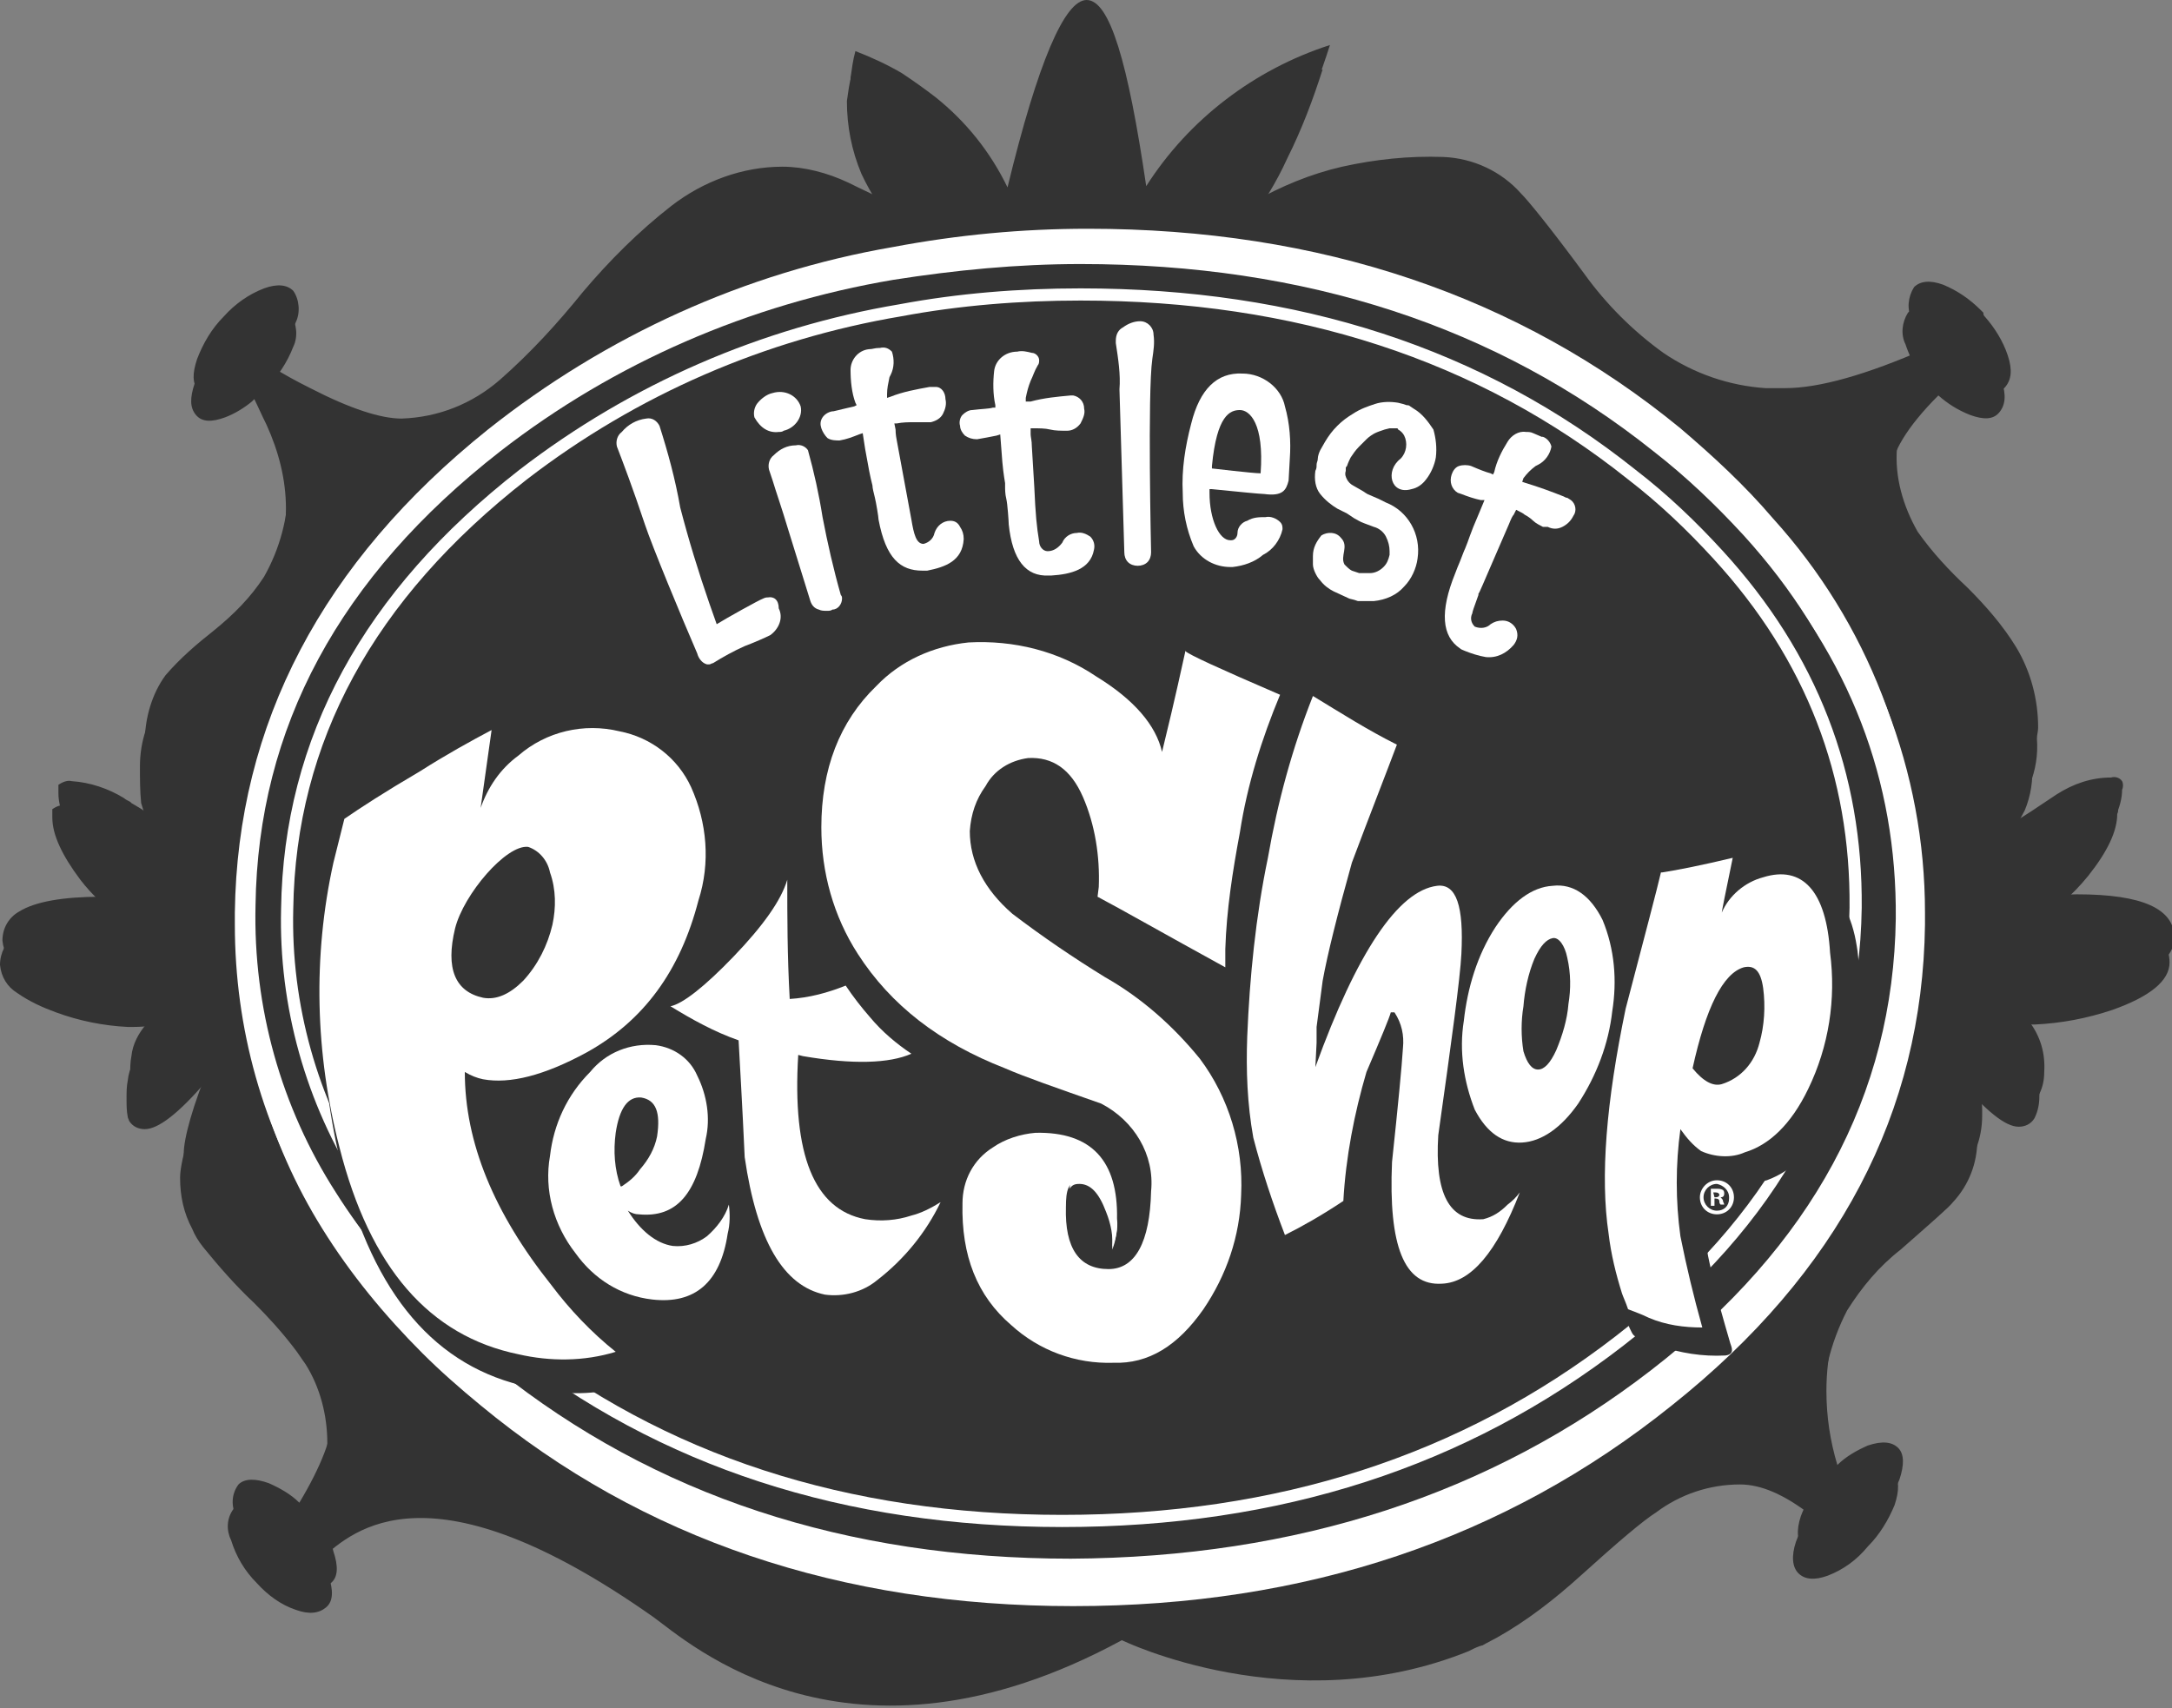
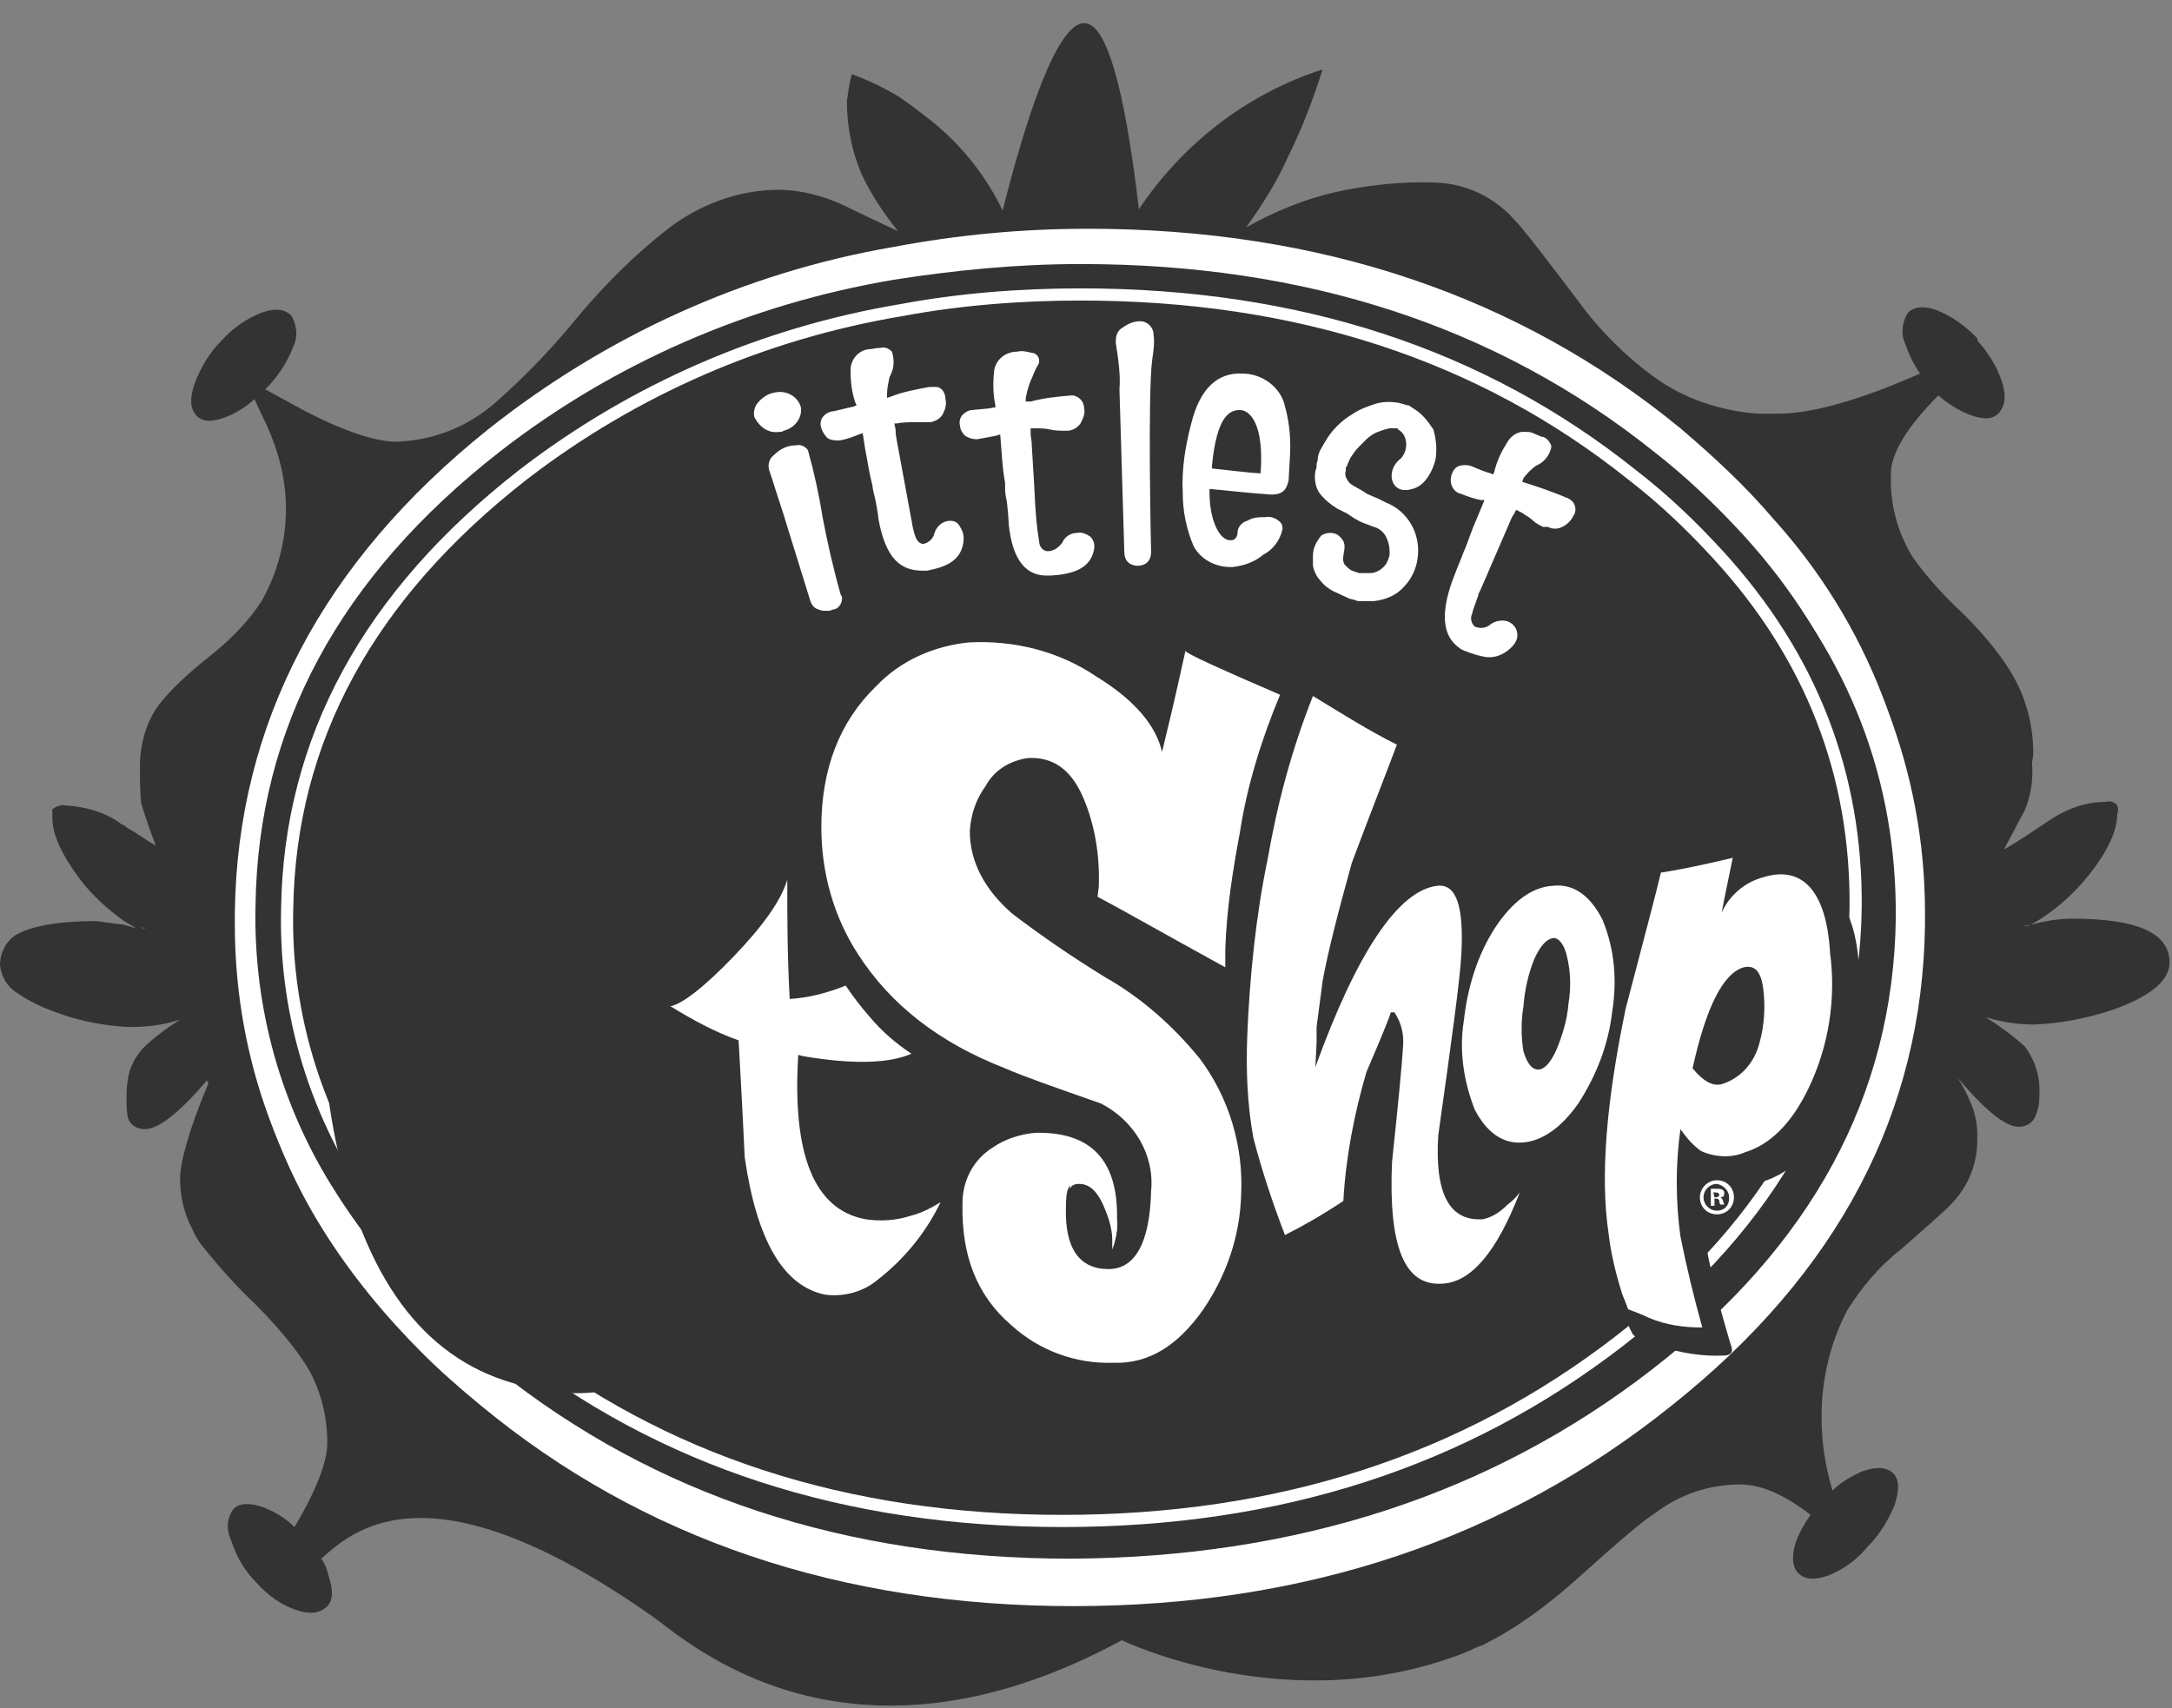
<svg xmlns="http://www.w3.org/2000/svg" version="1.1" id="LPS" x="0px" y="0px" width="178.5px" height="140.4px" viewBox="0 0 178.5 140.4" enable-background="new 0 0 178.5 140.4" xml:space="preserve">
  <rect x="0" y="0" width="178.5" height="140.4" fill="#808080" stroke="none" />
  <title>logoLPS</title>
  <path fill="#333333" d="M53.7,133.2L53.7,133.2 M17.1,88.9L17.1,88.9L17.1,88.9 M11.5,76.2c0.2,0,0.3,0.1,0.6,0.1h-0.3L11.5,76.2   M27.5,101.2c-4.5-7.1-6.8-15.4-6.6-23.8c0.2-14.7,7-27.2,20.3-37.7c9.5-7.4,20.7-12.3,32.6-14.3c5.1-0.9,10.3-1.3,15.5-1.3  c18.7,0,34.5,5.2,47.6,15.6c2.7,2.1,5.2,4.5,7.5,7c8,8.9,12,19.1,11.8,30.7c-0.2,14.6-7,27.1-20.3,37.5  c-13.4,10.4-29.4,15.6-48.1,15.6c-12.8,0.1-25.4-2.9-36.8-8.6c-6.7-3.5-12.7-8.1-17.9-13.6C31.1,106.1,29.2,103.7,27.5,101.2   M82.4,17.3c-1.4-2.9-3.4-5.4-5.9-7.4c-0.9-0.7-1.8-1.4-2.7-2c-1.2-0.7-2.4-1.3-3.8-1.8c-0.2,0.7-0.3,1.5-0.4,2.2  c0,2.1,0.4,4.1,1.2,6c0.8,1.7,1.8,3.2,3,4.7h0.1h-0.1c-1.9-0.9-3.4-1.6-4.4-2.1c-1.7-0.8-3.6-1.3-5.4-1.3c-3.3,0-6.5,1.2-9.1,3.2  c-2.7,2.1-5.1,4.5-7.3,7.1c-2.1,2.6-4.4,5-6.9,7.2c-2.3,2-5.1,3.1-8.1,3.2c-1.7,0-4.2-0.8-7.5-2.5c-1.1-0.6-2.2-1.2-3.3-1.8  c1-1,1.8-2.2,2.3-3.5c0.4-0.8,0.3-1.9-0.2-2.6c-0.5-0.5-1.3-0.6-2.4-0.2c-1.3,0.5-2.4,1.3-3.3,2.3c-1,1-1.7,2.2-2.2,3.5  c-0.4,1.2-0.4,2,0.1,2.6s1.3,0.6,2.4,0.2c0.8-0.3,1.6-0.8,2.2-1.3c0.1-0.1,0.1-0.1,0.2-0.2c0.3,0.6,0.6,1.3,1,2.1  c1,2.2,1.6,4.5,1.6,6.9c0,2.7-0.7,5.3-2,7.6c-1.1,1.7-2.5,3.1-4.1,4.4c-1.4,1.1-2.8,2.3-4,3.7c-1.3,1.5-1.9,3.5-1.9,5.5  c0,1,0,2,0.1,3c0.1,0.3,0.4,1.4,1.2,3.5c-0.7-0.4-1.5-1-2.4-1.5c0,0-0.1-0.1-0.1-0.1c-0.2-0.1-0.4-0.2-0.5-0.3  c-1.3-0.9-2.8-1.3-4.4-1.4c-0.4-0.1-0.8,0.1-1.1,0.3c0,0.2,0,0.5,0,0.7c0,1.4,0.8,3.1,2.3,5.1c1,1.3,2.2,2.4,3.6,3.4  c0.3,0.2,0.7,0.4,1,0.6l-1-0.3c-0.8-0.1-1.6-0.2-2.3-0.3c-3.1,0-5.4,0.4-6.7,1.2C0.5,77.4,0,78.3,0,79.3c0.1,1,0.6,1.8,1.4,2.3  c1,0.7,2.1,1.2,3.2,1.6c1.9,0.7,3.9,1.1,5.9,1.2h0.4c1.3,0,2.7-0.2,3.9-0.6c-1.1,0.7-2.2,1.5-3.1,2.4c-0.6,0.7-1.1,1.6-1.2,2.6  c-0.1,0.5-0.1,1-0.1,1.5c0,0.5,0,1,0.1,1.5c0,0.1,0.1,0.2,0.1,0.3c0.3,0.5,0.8,0.7,1.3,0.7c1.1,0,2.8-1.3,5.1-4  c-0.1,0.1,0.1,0,0.1,0.1v0.2c-1.6,3.8-2.3,6.5-2.3,7.7c0,1.5,0.3,2.9,1,4.2c0.2,0.5,0.5,1,0.9,1.5c1.3,1.6,2.7,3.2,4.2,4.6  c1.1,1.1,2.2,2.3,3.2,3.6c0.4,0.5,0.7,1,1,1.4c1.2,1.9,1.8,4.2,1.8,6.5c0,1.5-0.9,3.9-2.7,6.9c-0.7-0.7-1.5-1.2-2.5-1.6  c-1.1-0.4-2-0.4-2.5,0.1c-0.6,0.8-0.6,1.8-0.2,2.6c0.4,1.3,1.1,2.5,2.1,3.5c0.9,1,2,1.8,3.2,2.2c1.1,0.4,1.9,0.3,2.5-0.2  s0.6-1.4,0.2-2.6c-0.1-0.5-0.3-1-0.6-1.4c2.7-2.4,9-8.1,27.3,4.8c2.8,2,16,14.1,38.5,1.9c0,0,13.9,6.8,28.5,0.9l0.4-0.2l0,0  c0,0,0.4-0.2,0.8-0.3c-0.4,0.2,0.7-0.4,1.1-0.6c2.5-1.4,4.8-3.2,6.9-5.1c3.1-2.8,5.1-4.5,6.2-5.2c2-1.5,4.4-2.3,6.9-2.3  c1.7,0,3.6,0.8,5.8,2.5c-0.5,0.7-0.9,1.4-1.2,2.2c-0.4,1.2-0.3,2.1,0.2,2.6s1.3,0.6,2.4,0.2c1.3-0.5,2.4-1.3,3.3-2.4  c1-1,1.7-2.2,2.2-3.4c0.4-1.2,0.4-2.1-0.1-2.6s-1.3-0.6-2.5-0.2c-0.9,0.4-1.8,0.9-2.5,1.6c-0.6-2-0.9-4-0.9-6.1c0-3,0.7-6,2.1-8.7  c1.2-1.9,2.6-3.6,4.4-5c2.5-2.2,4-3.5,4.3-3.9c1.3-1.4,2-3.2,2-5.1v-0.5c0-0.9-0.2-1.8-0.6-2.7c-0.3-0.7-0.6-1.3-1-1.9  c2.3,2.7,3.9,4,5,4c0.5,0,1-0.2,1.3-0.7c0.3-0.6,0.4-1.2,0.4-1.8c0.1-1.5-0.3-2.9-1.2-4.1c-1-0.9-2.1-1.7-3.2-2.4  c1.3,0.4,2.6,0.6,4,0.6c2.2-0.1,4.3-0.5,6.4-1.2c3.1-1.1,4.7-2.4,4.7-3.9c0-2.4-2.6-3.6-8-3.6c-1.1,0-2.3,0.2-3.4,0.5l-0.3,0.1h-0.3  l0.6-0.1c1.8-1,3.4-2.4,4.7-4c1.6-2,2.4-3.7,2.4-5.1c0.1-0.2,0.1-0.5,0-0.7c-0.2-0.3-0.6-0.4-0.9-0.3c-1.6,0-3.1,0.5-4.5,1.4  c-1.5,1-2.8,1.9-3.9,2.5c0.3-0.6,0.6-1.1,0.8-1.5c0.4-0.8,0.7-1.3,0.9-1.7c0.5-1.2,0.7-2.5,0.6-3.8c0-0.3,0.1-0.6,0.1-0.9  c0-2.3-0.6-4.6-1.8-6.6c-1.1-1.8-2.5-3.4-4-4.9c-1.5-1.4-2.9-2.9-4.1-4.6c-1.3-2.1-1.9-4.5-1.8-6.9c0-1.6,1.3-3.8,3.9-6.4  c0.8,0.7,1.6,1.2,2.6,1.6c1.1,0.4,1.9,0.4,2.4-0.2s0.6-1.4,0.2-2.6c-0.4-1.2-1.1-2.3-1.9-3.2c-0.1-0.1-0.1-0.2-0.1-0.3l-0.2-0.2  c-0.9-0.9-1.9-1.6-3.1-2.1c-1.1-0.4-1.9-0.3-2.4,0.2c-0.5,0.8-0.6,1.8-0.2,2.6c0.3,0.9,0.7,1.7,1.2,2.4c-5,2.2-8.9,3.3-11.7,3.3  c-0.5,0-1,0-1.6,0c-3-0.2-6-1.2-8.4-2.9c-2.5-1.8-4.7-4-6.5-6.5c-2.8-3.7-4.5-5.9-5.2-6.6c-1.6-1.8-3.9-2.9-6.4-3  c-2.8-0.1-5.6,0.2-8.3,0.8c-2.6,0.6-5,1.6-7.3,2.9c1.3-1.8,2.5-3.7,3.4-5.7c1.2-2.4,2.1-4.8,2.9-7.3c-6.2,2-11.5,6.1-15.1,11.5l0,0  C92.4,7,90.9,1.9,89.1,1.9S85,7,82.4,17.3" />
-   <path fill="#333333" d="M54,131.3L54,131.3 M17.3,87L17.3,87L17.3,87 M11.7,74.3l0.6,0.1H12L11.7,74.3 M82.8,15.4  c-1.4-2.9-3.4-5.4-5.9-7.4C76,7.3,75,6.6,74.1,6c-1.2-0.7-2.5-1.3-3.8-1.8c-0.2,0.7-0.3,1.5-0.4,2.2c0,2.1,0.4,4.1,1.2,6  c0.8,1.7,1.8,3.2,3,4.7h0.1h-0.1c-1.9-0.9-3.4-1.6-4.4-2.1c-1.7-0.8-3.6-1.3-5.4-1.3c-3.3,0-6.5,1.2-9.1,3.2  c-2.7,2.1-5.1,4.5-7.3,7.1c-2.1,2.6-4.3,5-6.8,7.2c-2.3,2-5.1,3.1-8.1,3.2c-1.7,0-4.2-0.8-7.5-2.5c-1.2-0.6-2.3-1.2-3.4-1.9  c1-1,1.7-2.2,2.2-3.5c0.4-0.8,0.3-1.9-0.2-2.6c-0.5-0.5-1.3-0.6-2.4-0.2c-1.3,0.5-2.4,1.3-3.3,2.3c-1,1-1.7,2.2-2.2,3.5  c-0.4,1.2-0.4,2,0.1,2.6s1.3,0.6,2.4,0.2c0.8-0.3,1.6-0.7,2.2-1.3l0.2-0.2c0.3,0.6,0.6,1.3,1,2.1c1,2.2,1.6,4.5,1.6,6.9  c0,2.7-0.7,5.3-2,7.6c-1.1,1.7-2.5,3.1-4.1,4.4c-1.4,1.1-2.8,2.3-4,3.7C12.5,57,11.9,59,11.9,61c0,1,0,2,0.1,3  c0.1,0.3,0.4,1.4,1.2,3.5c-0.7-0.4-1.5-1-2.4-1.5c0,0-0.1-0.1-0.1-0.1c-0.2-0.1-0.4-0.2-0.5-0.3c-1.3-0.8-2.8-1.3-4.3-1.4  c-0.4-0.1-0.8,0.1-1.1,0.3c0,0.2,0,0.5,0,0.7c0,1.4,0.8,3.1,2.3,5.1c1,1.3,2.2,2.4,3.6,3.4c0.3,0.2,0.7,0.4,1,0.6  c-0.3-0.1-0.7-0.2-1-0.3c-0.8-0.1-1.6-0.2-2.4-0.3c-3.1,0-5.4,0.4-6.7,1.2c-0.9,0.5-1.4,1.4-1.4,2.4c0.1,1,0.6,1.8,1.4,2.3  c1,0.7,2.1,1.2,3.2,1.6c1.9,0.7,3.9,1.1,5.9,1.2h0.4c1.4,0,2.7-0.2,4-0.6c-1.1,0.7-2.2,1.5-3.1,2.4c-0.6,0.7-1.1,1.6-1.2,2.6  c-0.1,0.5-0.1,1-0.1,1.5c0,0.5,0,1,0.1,1.5c0,0.1,0.1,0.2,0.1,0.3c0.3,0.5,0.8,0.7,1.3,0.7c1.1,0,2.8-1.3,5.1-4c0,0,0,0.1,0.1,0.1  v0.2c-1.6,3.8-2.3,6.5-2.3,7.7c0,1.5,0.3,2.9,1,4.2c0.2,0.5,0.5,1,0.9,1.5c1.3,1.6,2.8,3.2,4.3,4.6c1.1,1.1,2.2,2.3,3.2,3.6  c0.4,0.5,0.7,1,1,1.4c1.2,1.9,1.8,4.2,1.8,6.5c0,1.5-0.9,3.9-2.7,6.9c-0.7-0.7-1.6-1.2-2.5-1.6c-1.1-0.4-2-0.4-2.5,0.1  c-0.6,0.8-0.6,1.8-0.2,2.6c0.4,1.3,1.1,2.5,2.1,3.5c0.9,1,2,1.8,3.2,2.2c1.1,0.4,1.9,0.3,2.5-0.2s0.6-1.4,0.2-2.6  c-0.1-0.5-0.3-1-0.6-1.4c2.7-2.4,9-8.1,27.3,4.8c2.8,2,16,14.1,38.5,1.9c0,0,13.9,6.8,28.5,0.9l0.4-0.2l0,0c0,0,0.4-0.2,0.8-0.3  c-0.4,0.2,0.7-0.4,1.1-0.6c2.5-1.4,4.8-3.2,6.9-5.2c3.1-2.8,5.1-4.5,6.2-5.2c2-1.5,4.4-2.3,6.9-2.3c1.7,0,3.6,0.8,5.8,2.5  c-0.5,0.7-0.9,1.4-1.2,2.2c-0.4,1.2-0.3,2.1,0.2,2.6c0.5,0.6,1.3,0.6,2.4,0.2c1.3-0.5,2.4-1.3,3.3-2.4c1-1,1.7-2.2,2.2-3.4  c0.4-1.2,0.4-2.1-0.1-2.6s-1.3-0.6-2.5-0.2c-0.9,0.4-1.8,0.9-2.5,1.6c-0.6-2-0.9-4-0.9-6.1c0-3,0.7-6,2.1-8.6c1.2-1.9,2.6-3.6,4.4-5  c2.5-2.2,4-3.5,4.3-3.9c1.3-1.4,2-3.2,2-5.1v-0.5c0-0.9-0.2-1.8-0.6-2.7c-0.3-0.7-0.6-1.3-1-1.9c2.3,2.7,3.9,4,5,4  c0.5,0,1-0.2,1.3-0.7c0.3-0.6,0.4-1.2,0.4-1.8c0.1-1.5-0.3-2.9-1.2-4.1c-1-0.9-2.1-1.7-3.2-2.4c1.3,0.4,2.6,0.6,4,0.6  c2.2-0.1,4.3-0.5,6.4-1.2c3.1-1.1,4.7-2.4,4.7-3.9c0-2.4-2.6-3.6-8-3.6c-1.1,0-2.3,0.2-3.4,0.5l-0.3,0.1h-0.3l0.6-0.1  c1.8-1,3.4-2.4,4.7-4c1.6-2,2.4-3.7,2.4-5.1c0.1-0.2,0.1-0.5,0-0.7c-0.2-0.3-0.6-0.4-0.9-0.3c-1.6,0-3.1,0.5-4.5,1.4  c-1.5,1-2.8,1.9-3.9,2.5c0.3-0.6,0.6-1.1,0.8-1.6c0.4-0.8,0.7-1.3,0.9-1.7c0.5-1.2,0.7-2.5,0.6-3.8c0-0.3,0.1-0.6,0.1-0.9  c0-2.3-0.6-4.6-1.8-6.6c-1.1-1.8-2.5-3.4-4-4.9c-1.5-1.4-2.9-2.9-4.1-4.6c-1.2-2.1-1.9-4.5-1.7-6.9c0-1.6,1.3-3.8,3.9-6.4  c0.7,0.7,1.6,1.2,2.6,1.6c1.1,0.4,1.9,0.4,2.4-0.2s0.6-1.4,0.2-2.6c-0.4-1.2-1.1-2.3-1.9-3.2c-0.1-0.1-0.1-0.2-0.1-0.3l-0.2-0.2  c-0.9-0.9-1.9-1.6-3.1-2.1c-1.1-0.4-1.9-0.3-2.4,0.2c-0.5,0.8-0.6,1.8-0.2,2.6c0.3,0.8,0.7,1.6,1.3,2.4c-5,2.2-8.9,3.3-11.7,3.3  c-0.5,0-1,0-1.6,0c-3-0.2-5.9-1.2-8.4-2.9c-2.5-1.8-4.7-4-6.5-6.5c-2.8-3.8-4.6-6-5.2-6.6c-1.6-1.8-3.9-2.9-6.4-3  c-2.8-0.1-5.6,0.2-8.3,0.8c-2.6,0.6-5,1.6-7.3,2.9c1.3-1.7,2.5-3.6,3.4-5.6c1.2-2.4,2.1-4.8,2.9-7.3c-6.2,2-11.6,6.1-15.1,11.6l0,0  C92.7,5.1,91.2,0,89.3,0C87.5,0,85.3,5.1,82.8,15.4" />
  <path fill="#FFFFFF" d="M73.4,20.3c-12.2,2.1-23.6,7.3-33.3,15C26.5,46.2,19.5,59.5,19.3,75c0,0.2,0,0.3,0,0.5V76  c0,8.5,2.3,16.8,6.8,24c2.3,3.7,5.1,7.1,8.2,10.2c1.5,1.5,3.1,2.9,4.8,4.3c13.3,11,29.6,16.5,48.7,16.5c19.1,0,35.5-5.5,49.2-16.5  c13.7-10.9,20.6-24,20.8-39.5c0-0.2,0-0.3,0-0.5v-0.6c0-11.6-4.3-22.7-12.1-31.3c-2.3-2.7-4.9-5.1-7.6-7.4  c-13.3-10.9-29.6-16.4-48.7-16.4C84,18.8,78.7,19.3,73.4,20.3" />
  <path fill="#FFFFFF" d="M73.8,21.3c-12.2,2.1-23.6,7.3-33.3,15C26.8,47.2,19.9,60.5,19.7,76c0,0.2,0,0.3,0,0.5V77  c0,8.5,2.3,16.8,6.8,24c2.3,3.7,5.1,7.1,8.2,10.2c1.5,1.5,3.1,2.9,4.8,4.3c13.3,11,29.6,16.5,48.7,16.5c19.1,0,35.5-5.5,49.2-16.5  c13.7-10.9,20.6-24.1,20.8-39.5c0-0.2,0-0.3,0-0.5v-0.5c0-11.6-4.3-22.7-12.1-31.3c-2.3-2.7-4.9-5.1-7.6-7.4  C125,25.3,108.8,19.9,89.7,19.8C84.3,19.8,79,20.3,73.8,21.3" />
  <path fill="#333333" d="M89.6,22.8c18.5,0,34.2,5.1,47.1,15.4c2.7,2.1,5.1,4.5,7.4,7c7.9,8.8,11.8,18.9,11.7,30.3  c-0.2,14.5-6.9,26.9-20.1,37.1s-29.1,15.4-47.7,15.5c-18.5,0-34.2-5.2-47.1-15.5c-1.6-1.3-3.1-2.6-4.6-4c-3-2.8-5.7-6-7.9-9.5  c-4.5-7-6.8-15.2-6.6-23.6c0.2-14.6,6.9-27,20.2-37.3c9.4-7.3,20.5-12.1,32.2-14.1C79.3,23.2,84.5,22.7,89.6,22.8" />
  <path fill="#333333" d="M88.8,21.7c18.5,0,34.2,5.1,47.1,15.4c2.7,2.1,5.1,4.4,7.4,6.9c8,8.8,11.9,18.9,11.7,30.4  c-0.2,14.5-6.9,26.9-20.1,37.1S105.8,127,87.2,127c-18.5,0-34.2-5.2-47.1-15.5c-1.6-1.3-3.1-2.6-4.6-4c-3-2.8-5.7-6-7.9-9.5  c-4.5-7-6.8-15.2-6.6-23.6c0.2-14.6,6.9-27,20.1-37.3c9.4-7.3,20.5-12.1,32.3-14.1C78.5,22.2,83.6,21.7,88.8,21.7" />
-   <path fill="#333333" d="M53,94.8c0.1-1,0.5-2.1,0.9-2s0.7,0.8,0.5,2.1c-0.2,0.8-0.6,1.6-1.2,2.2l-0.3,0.3  C52.8,96.6,52.8,95.7,53,94.8 M55,86.3c-2.2,0-4.3,0.9-5.8,2.6c-2,2.1-3.3,4.7-3.7,7.6c-0.5,3.1,0.3,6.4,2.2,8.9  c1.6,2.4,4.2,3.9,7,4.2l0.7,0.1c2.6,0.1,5.8-0.9,6.7-6.4c0.2-0.9,0.2-1.8,0.1-2.7c-0.1-0.5-0.4-0.8-0.9-0.8l0,0  c-0.5,0-0.9,0.3-1,0.7c-0.3,0.8-0.8,1.6-1.5,2.2c-0.5,0.4-1.2,0.6-1.9,0.6h-0.2c-0.5-0.1-1.1-0.3-1.5-0.6c2.1-0.3,4.3-2,5.2-7.2  c0.4-2,0.1-4-0.7-5.9c-0.8-1.7-2.4-2.9-4.2-3.1h-0.3L55,86.3" />
  <path fill="#333333" d="M100.2,87.9c-1.6-2.4-4.3-4.6-8.1-7c-2.9-1.9-6.8-4.5-7.5-5.2c-2.2-1.9-3.2-3.9-3.2-6.1  c0.1-1.1,0.5-2.2,1.1-3.1c0.5-0.9,1.4-1.6,2.5-1.8h0.2c1.6-0.1,2.8,0.8,3.6,2.7c0.9,2.2,1.3,4.6,1.2,7v0.8c0,0.4,0.2,0.7,0.5,0.9  l3.1,1.8l7.4,4.2c0.2,0.1,0.4,0.1,0.6,0.1c0.2,0,0.3-0.1,0.5-0.2c0.3-0.2,0.5-0.6,0.5-0.9c0-0.4,0-0.9,0-1.4  c0.2-3.2,0.6-6.4,1.2-9.5c0.6-3.8,1.7-7.6,3.2-11.1c0.3-0.5,0.1-1.1-0.4-1.3c0,0,0,0,0,0c-6.3-2.8-7.6-3.5-7.8-3.7  c-0.2-0.2-0.5-0.3-0.7-0.2c-0.1,0-0.2,0.1-0.4,0.1c-0.4,0.2-0.6,0.6-0.6,1l0,0c-0.2,0.9-0.8,3.2-1.3,5.8c-1.1-1.8-2.5-3.3-4.2-4.5  c-3.3-2.1-7.2-3.1-11.1-2.9l-0.7,0h-0.3c-2.8,0.5-5.3,1.8-7.3,3.8c-3.2,3.1-4.8,7.3-4.9,12.5c0,3.9,1.1,7.7,3.2,11  c3,4.6,7.4,8.1,12.5,9.9c1.4,0.6,3.8,1.4,7.8,2.9c2.4,1.2,3.7,3.7,3.5,6.3c-0.1,2.9-0.6,4.6-1.6,5.3l0.1-0.1  c0.4-0.9,0.6-1.9,0.6-2.9c0.1-2.7-0.5-4.8-1.9-6.2c-1.6-1.5-3.7-2.2-5.8-2h-0.5c-1.3,0.1-2.5,0.6-3.5,1.3c-1.9,1.2-3,3.3-3,5.5  c-0.1,4.6,1.4,8.2,4.3,10.8c2.5,2.2,5.7,3.4,9,3.4c0.2,0,0.5,0,0.7,0c2.9-0.2,5.4-1.8,7.5-4.8c2.1-2.9,3.3-6.4,3.3-10  C103.7,94.6,102.6,91.6,100.2,87.9z" />
  <path fill="#FFFFFF" d="M91.2,98.2c-0.6-1.5-1.3-2.3-2.2-2.3c-0.6,0-1,0.6-1.1,1.8c0.2-0.3,0.4-0.4,0.8-0.4c0.9,0,1.6,0.7,2.2,2.3  c0.4,1,0.6,2,0.5,3.1c0.3-0.7,0.4-1.5,0.4-2.2C91.7,99.6,91.5,98.9,91.2,98.2z" />
  <path fill="#FFFFFF" d="M116.2,33.6l-0.3-0.2c-0.1-0.1-0.2-0.1-0.3-0.1l-0.3-0.1l-0.4-0.1c-0.6-0.1-1.3-0.1-1.9,0.1  c-0.6,0.2-1.2,0.4-1.8,0.8c-0.5,0.3-0.9,0.6-1.3,1c-0.4,0.4-0.7,0.8-1,1.3c-0.1,0.2-0.3,0.5-0.4,0.7c-0.1,0.2-0.2,0.5-0.2,0.7  s-0.1,0.3-0.1,0.5s0,0.3-0.1,0.5c-0.1,0.7,0,1.4,0.4,1.9c0.4,0.5,0.9,0.9,1.4,1.2l0.4,0.2l0.4,0.2l0.3,0.2l0.3,0.2  c0.2,0.1,0.5,0.3,0.8,0.4l0.8,0.3c0.4,0.1,0.8,0.4,1,0.8c0.2,0.4,0.3,0.8,0.3,1.2v0.1c0,0,0,0,0,0.1c0,0,0,0,0,0.1  c-0.1,0.4-0.2,0.7-0.5,1c-0.3,0.3-0.7,0.5-1.1,0.5h-0.3l-0.3,0h-0.3l-0.3-0.1l-0.3-0.1c-0.2-0.1-0.4-0.3-0.6-0.5  c-0.4-0.7,0.4-1.5-0.3-2.2c-0.4-0.5-1.1-0.5-1.6-0.2c-0.4,0.5-0.7,1-0.7,1.7c0,0.2,0,0.5,0,0.7c0,0.2,0.1,0.5,0.2,0.7  c0.1,0.2,0.2,0.4,0.4,0.6c0.3,0.4,0.7,0.7,1.1,0.9c0.4,0.2,0.9,0.4,1.3,0.6l0.4,0.1l0.3,0.1c0.2,0,0.4,0,0.7,0h0.6  c1-0.1,1.9-0.5,2.5-1.2c0.6-0.6,1-1.5,1.1-2.3c0.3-2-0.8-3.9-2.6-4.6c-0.2-0.1-0.4-0.2-0.6-0.3l-0.7-0.3c-0.3-0.1-0.5-0.3-0.7-0.4  l-0.7-0.4c-0.2-0.1-0.4-0.3-0.5-0.5c-0.1-0.2-0.2-0.4-0.1-0.7c0,0,0-0.1,0-0.2c0-0.1,0-0.1,0.1-0.2c0.1-0.3,0.2-0.5,0.3-0.7  c0.2-0.3,0.4-0.6,0.7-0.9l0.3-0.3l0.3-0.3c0.2-0.2,0.5-0.4,0.7-0.5c0.2-0.1,0.5-0.2,0.8-0.3l0.4-0.1c0.1,0,0.2,0,0.3,0h0.1h0.1h0.1  c0,0,0.1,0,0.1,0.1c0.2,0.1,0.4,0.3,0.5,0.5c0.3,0.6,0.2,1.4-0.3,1.9c-1.3,1-0.8,3,0.9,2.5c0.5-0.1,0.9-0.4,1.2-0.8  c0.4-0.5,0.7-1.2,0.8-1.8c0.1-0.8,0-1.6-0.2-2.3C117.4,34.7,116.9,34,116.2,33.6z" />
-   <path fill="#FFFFFF" d="M63.1,49.1c-0.1,0-0.2,0-0.4,0.1c-0.3,0.1-3,1.6-3.8,2.1l-0.6-1.7c-0.9-2.6-1.7-5.2-2.4-7.9  c-0.4-2.3-1-4.5-1.7-6.7c-0.2-0.4-0.6-0.7-1.1-0.6c-0.8,0.1-1.5,0.5-2,1.1c-0.4,0.3-0.5,0.8-0.4,1.2c0.5,1.3,1.3,3.4,2.3,6.4  c0.6,1.8,3,7.6,4.3,10.6c0.1,0.4,0.4,0.8,0.8,0.9c0.1,0,0.1,0,0.2,0c0.1,0,0.2-0.1,0.3-0.1c0.8-0.5,1.7-1,2.6-1.4  c0.8-0.3,1.7-0.7,2.1-0.9c0.7-0.5,1.1-1.4,0.7-2.2C64,49.3,63.6,49,63.1,49.1z" />
  <path fill="#FFFFFF" d="M88.5,43.8c-0.5,0-1,0.3-1.2,0.8c-0.3,0.4-0.7,0.7-1.2,0.7c-0.4,0-0.7-0.4-0.7-0.8c-0.2-1.2-0.3-2.2-0.4-4.5  l-0.2-3.3c0-0.5-0.1-0.8-0.1-1v-0.5h0.2c0.5,0,1,0,1.4,0.1c0.4,0.1,0.9,0.1,1.4,0.1l0,0c0.4,0,0.8-0.2,1.1-0.6  c0.2-0.4,0.4-0.8,0.3-1.2c0-0.6-0.4-1-0.9-1.1c-0.1,0-0.2,0-0.2,0l0,0c-1.1,0.1-2.2,0.2-3.3,0.5L84.3,33v-0.3  c0.1-0.5,0.2-0.9,0.4-1.4c0.2-0.4,0.3-0.8,0.6-1.3c0.1-0.1,0.1-0.3,0.1-0.4c0-0.3-0.3-0.6-0.6-0.6c-0.4-0.1-0.8-0.2-1.2-0.1  c-1,0-1.8,0.7-1.9,1.6c-0.1,0.9-0.1,1.9,0.1,2.8v0.2h-0.2c-0.3,0.1-0.9,0.1-1.7,0.2c-0.3,0-0.6,0.2-0.8,0.4  c-0.2,0.2-0.3,0.6-0.2,0.9c0,0.3,0.2,0.6,0.4,0.8c0.3,0.2,0.6,0.3,1,0.3c0.6-0.1,1.1-0.2,1.6-0.3l0.3-0.1l0.1,1.3  c0.1,1.5,0.2,2.1,0.3,2.7v0.3c0,0.2,0,0.6,0.1,1s0.2,1.9,0.2,2.1c0.3,2.9,1.4,4.3,3.3,4.2h0.2c1.6-0.1,3.2-0.5,3.5-2.1  c0.1-0.4,0-0.8-0.3-1.1C89.3,43.9,88.9,43.7,88.5,43.8z" />
  <path fill="#FFFFFF" d="M78.1,42.8c-0.6,0-1.1,0.4-1.3,1c-0.1,0.5-0.5,0.8-0.9,0.9c-0.6,0-0.8-0.8-1-2l-1.2-6.5  c-0.1-0.5-0.1-0.8-0.1-0.9l-0.1-0.5l0.2,0c0.5-0.1,1-0.1,1.4-0.1c0.5,0,0.9,0,1.4,0c0.4-0.1,0.8-0.3,1-0.7c0.2-0.4,0.3-0.8,0.2-1.2  c0-0.5-0.3-1-0.8-1c-0.1,0-0.1,0-0.2,0h-0.3c-1.1,0.2-2.2,0.4-3.2,0.8l-0.3,0.1v-0.3c0-0.5,0.1-0.9,0.2-1.4l0.1-0.2  c0.3-0.6,0.3-1.3,0.1-1.9c-0.3-0.3-0.6-0.4-1-0.3h-0.1c-0.3,0-0.5,0.1-0.8,0.1c-0.9,0.1-1.5,0.9-1.5,1.7c0,0.9,0.1,1.9,0.4,2.7  l0.1,0.2l-0.2,0.1c-0.4,0.1-0.9,0.2-1.7,0.4c-0.3,0-0.7,0.2-0.9,0.5c-0.2,0.3-0.2,0.6-0.1,0.9c0.1,0.3,0.3,0.6,0.5,0.8  c0.3,0.2,0.7,0.2,1,0.2c0.6-0.1,1.1-0.3,1.6-0.5l0.3-0.1l0.2,1.3c0.3,1.7,0.4,2.2,0.6,3c0,0.2,0.1,0.6,0.2,1s0.3,1.6,0.3,1.8  c0.6,3.2,1.8,4.2,3.6,4.2c0.1,0,0.3,0,0.4,0c1.5-0.3,2.9-0.8,3-2.6c0-0.4-0.1-0.7-0.3-1C78.7,42.9,78.4,42.8,78.1,42.8z" />
  <path fill="#FFFFFF" d="M128.7,40.9l-0.2-0.1c-1-0.4-2.1-0.8-3.1-1.1l-0.3-0.1l0.1-0.3c0.3-0.4,0.6-0.7,1-1l0.2-0.1  c0.6-0.3,1-0.9,1.1-1.5c-0.1-0.4-0.4-0.7-0.7-0.8h-0.1c-0.2-0.1-0.5-0.2-0.7-0.3c-0.2-0.1-0.4-0.1-0.6-0.1c-0.6-0.1-1.2,0.3-1.5,0.8  c-0.5,0.8-0.9,1.6-1.1,2.5l-0.1,0.2l-0.2-0.1c-0.4-0.1-0.9-0.3-1.6-0.6c-0.3-0.1-0.7-0.1-1,0c-0.3,0.1-0.5,0.4-0.6,0.7  c-0.2,0.6,0,1.2,0.5,1.5l0.3,0.1c0.5,0.2,1.1,0.4,1.6,0.5h0.3l-0.5,1.2c-0.7,1.6-0.8,2.1-1.1,2.8c-0.1,0.2-0.2,0.5-0.4,1  s-0.3,0.7-0.4,1c-1.3,3.2-1.1,5.2,0.4,6.2c0.1,0.1,0.2,0.1,0.4,0.2c0.5,0.2,1.1,0.4,1.7,0.5c0.9,0.1,1.7-0.3,2.3-1  c0.3-0.4,0.4-0.8,0.2-1.3c-0.2-0.4-0.6-0.7-1.1-0.7c-0.4,0-0.7,0.1-1,0.3c-0.3,0.3-0.8,0.4-1.3,0.2c-0.3-0.3-0.4-0.7-0.2-1.1  c0-0.1,0.1-0.4,0.5-1.5v-0.1c0.1-0.1,0.5-1.1,1.2-2.7l1.3-3l0,0c0.2-0.5,0.3-0.7,0.4-0.8l0.2-0.4l0.2,0.1c0.2,0.1,0.4,0.2,0.5,0.3  c0.2,0.1,0.5,0.3,0.7,0.5s0.6,0.4,0.8,0.5l0.4,0c0.4,0.2,0.8,0.2,1.2,0c0.4-0.2,0.7-0.5,0.9-0.9c0.3-0.4,0.2-1-0.2-1.3  C128.8,40.9,128.8,40.9,128.7,40.9z" />
  <path fill="#FFFFFF" d="M102.1,30.7c-2.1-0.1-3.5,1.3-4.2,4.1c-0.5,1.9-0.8,3.8-0.7,5.7c0,1.5,0.3,3,0.9,4.4c0.6,1.1,1.8,1.7,3,1.7  h0.2c0.9-0.1,1.8-0.4,2.5-1c0.8-0.4,1.4-1.2,1.6-2.1c0-0.2,0-0.4-0.2-0.6c-0.3-0.3-0.8-0.5-1.2-0.4c-0.5,0-1,0-1.5,0.3  c-0.4,0.1-0.8,0.5-0.8,1c0,0.3-0.2,0.6-0.5,0.6c0,0,0,0-0.1,0c-0.9,0-1.7-1.7-1.7-3.9v-0.3h0.2c2,0.2,4,0.4,4.3,0.4  c1.5,0.2,1.8-0.3,2-1.1l0.1-1.8c0.1-1.4,0-2.9-0.4-4.3C105.3,31.9,103.8,30.7,102.1,30.7z M103.6,38.9c-0.6,0-4-0.4-4-0.4v-0.2  c0.4-4.2,1.5-4.6,2.3-4.6S103.9,34.8,103.6,38.9L103.6,38.9z" />
  <path fill="#FFFFFF" d="M93.7,26.4c-0.5,0-1,0.2-1.4,0.5c-0.4,0.2-0.6,0.6-0.6,1.1c0,0.1,0,0.2,0,0.2c0.2,1.3,0.4,2.6,0.3,3.8  l0.4,13.4c0,0.3,0.1,0.6,0.3,0.8c0.2,0.2,0.5,0.3,0.8,0.3l0,0c0.3,0,0.6-0.1,0.8-0.3c0.2-0.2,0.3-0.5,0.3-0.8c0,0-0.3-13.1,0.1-15.9  c0.1-0.7,0.2-1.3,0.1-2C94.8,26.9,94.3,26.4,93.7,26.4C93.7,26.4,93.7,26.4,93.7,26.4z" />
  <path fill="#FFFFFF" d="M67.6,42.5c-0.3-1.9-0.7-3.7-1.2-5.5c-0.2-0.3-0.6-0.5-1-0.4c-0.7,0-1.3,0.3-1.8,0.8  c-0.4,0.3-0.5,0.8-0.4,1.2l0.3,0.9c0.3,1,0.7,2.1,1.3,4.1c0.8,2.6,1.4,4.5,1.8,5.8c0.1,0.3,0.3,0.6,0.7,0.7c0.2,0.1,0.4,0.1,0.7,0.1  c0.1,0,0.3,0,0.4-0.1c0.5,0,0.8-0.5,0.8-0.9c0-0.1,0-0.2-0.1-0.3C68.5,46.8,68,44.6,67.6,42.5z" />
  <path fill="#FFFFFF" d="M64,35.5c0.1,0,0.3,0,0.4-0.1c0.9-0.2,1.6-1.1,1.4-2c-0.3-0.9-1.3-1.4-2.3-1.1c-0.5,0.1-1,0.5-1.3,0.9  c-0.2,0.3-0.3,0.7-0.2,1.1C62.5,35.2,63.2,35.6,64,35.5z" />
  <path fill="none" stroke="#FFFFFF" stroke-miterlimit="10" d="M88.8,24.2c17.8,0,32.9,4.9,45.3,14.8c2.6,2,4.9,4.2,7.1,6.6  c7.7,8.4,11.4,18.1,11.3,29c-0.2,13.9-6.6,25.7-19.4,35.6s-28,14.8-45.8,14.8c-17.8,0-32.9-4.9-45.4-14.8c-1.5-1.2-3-2.5-4.4-3.9  c-2.9-2.7-5.5-5.8-7.6-9.1c-4.3-6.7-6.5-14.6-6.3-22.5c0.2-13.9,6.7-25.8,19.4-35.7c9.1-7,19.7-11.6,31-13.5  C78.8,24.6,83.8,24.2,88.8,24.2" />
  <path fill="#333333" d="M39.7,81.6c-0.5-0.7-0.5-2-0.1-3.7c0.6-2.4,2.2-4.4,4.9-5.9c0.4,0.3,0.7,0.8,0.9,1.3  c0.4,1.2,0.4,2.5,0.1,3.8c-0.3,1.6-1.1,3-2.2,4.2c-0.5,0.7-1.4,1.1-2.2,1.2h-0.1C40.5,82.4,40,82.1,39.7,81.6 M51.5,59.9  c-3-0.5-6.1,0.4-8.3,2.4c-0.3,0.3-0.6,0.5-0.9,0.8l0.4-1.8c0-0.1,0-0.1,0-0.2c0.1-0.6-0.3-1.2-0.9-1.3l0,0c-0.2,0-0.4,0-0.6,0.1  c-1.8,0.9-3.8,2.1-6,3.5c-3,1.9-5,3.2-6.2,4c-0.2,0.1-0.3,0.4-0.4,0.6l-0.9,3.7c-1.7,8-1.6,16.3,0.4,24.3c2.6,10.4,7.7,16.4,15.4,18  c0.5,0.1,1,0.2,1.5,0.3c2.4,0.4,4.8,0.2,7.1-0.6c0.3-0.1,0.6-0.4,0.7-0.8c0.1-0.3-0.1-0.7-0.3-0.9c-1.9-1.6-3.6-3.4-5.1-5.4  c-4.1-5.2-6.3-10.5-6.7-15.6h0.2l0.6,0.1c2.4,0.3,5.2-0.4,8.7-2.3c4.9-2.8,8.2-7.3,9.8-13.4c1.1-3.4,0.8-7-0.7-10.2  c-1.2-2.7-3.7-4.6-6.6-5.2l-0.7-0.1L51.5,59.9" />
  <path fill="#333333" d="M128.9,73c-0.6,0-1.2,0.2-1.7,0.4c-1.7,0.8-3.1,2.1-4,3.6c-0.8,1.2-1.4,2.6-1.9,4  c-1.4,4.4-1.4,10.1,0.9,13.4c0.9,1.3,2.4,2.1,4,2c0.6,0,1.1-0.2,1.6-0.3c1.6-0.7,3-1.9,3.9-3.4c0.7-1,1.3-2.1,1.7-3.2  c1-3.3,1.5-6.7,1.3-10.1c-0.1-1-0.4-2-0.9-2.9C132.8,74,131.1,72.8,128.9,73z M129,80.4c0.3,1.1,0.3,2.3,0.1,3.5  c-0.1,1.2-0.4,2.3-0.9,3.4c-0.1,0.3-0.3,0.6-0.5,0.8c-0.1-0.2-0.2-0.5-0.3-0.8c-0.2-1.1-0.2-2.2,0-3.3c0.1-1.2,0.4-2.4,0.9-3.6  c0.1-0.3,0.3-0.5,0.5-0.8C128.9,79.9,129,80.1,129,80.4L129,80.4z" />
  <path fill="#333333" d="M125.7,98.8L125.7,98.8c-0.2,0-0.5,0.2-0.6,0.4c-0.3,0.3-0.6,0.6-0.9,0.9c-0.3,0.5-0.8,0.8-1.4,0.9  c-0.7,0.1-1.3-0.1-1.8-0.6c-0.8-0.8-1.1-2.6-1-5.2c0.4-5.7,1-6.8,1.9-14.7c0-0.2,0-0.3,0-0.5c0.2-3.1-0.1-5.1-1-6  c-0.5-0.5-1.2-0.7-1.9-0.6l-0.3,0.1c-2.8,0.6-5.5,3.8-8.2,9.7l0.1-0.8c0.4-2.1,1.1-5.1,2.4-9.4l1.2-3.1l2.5-6.6  c0.2-0.5,0.1-1.1-0.4-1.4c-2.3-1.2-4.5-2.5-6.6-4.1c-0.2-0.2-0.5-0.2-0.7-0.2h-0.1c-0.3,0.1-0.6,0.4-0.7,0.7  c-1.8,4.5-3.1,9.1-3.8,13.8c-1,4.9-1.5,9.9-1.7,14.9c0,1.6-0.1,2.7-0.1,4c0.2,2.6,0.6,5.2,1.4,7.7c0.4,1.3,1.2,3.2,1.8,5  c0.1,0.2,0.3,0.4,0.5,0.5c0.1,0,0.3,0,0.4,0c0.1,0,0.2,0,0.3-0.1c1.5-0.8,3.1-1.7,4.8-2.8c0.3-0.2,0.5-0.5,0.5-0.8  c0.2-3.5,0.8-6.9,1.9-10.3l0.1-0.3l0.9-2.3c0,0.1,0,0.2,0,0.3c-0.1,1.5-0.4,4.6-0.9,9.3c0,0,0,0,0,0.1c-0.2,5,0.4,8.2,1.9,9.8  c0.8,0.8,1.9,1.2,3.1,1.1h0.3c2.7-0.4,5-3,7-8.1c0.1-0.1,0.1-0.3,0.1-0.5c0-0.5-0.4-0.8-0.8-0.9C125.8,98.8,125.7,98.8,125.7,98.8z" />
  <path fill="#333333" d="M149.8,72.6c-1.2-0.6-2.6-0.7-3.9-0.2l-0.5,0.2c-0.4,0.1-0.7,0.3-1.1,0.5c0.1-0.4,0.2-0.8,0.3-1.3  c0.1-0.3,0-0.6-0.2-0.8c-0.2-0.2-0.5-0.3-0.8-0.2c-2.5,0.6-4.4,0.9-5.5,1.1c-0.2,0-0.4,0-0.5,0.1l-0.1,0.1c-0.3,0.2-0.6,0.5-0.7,0.8  c-0.2,0.6-0.5,1.8-0.9,3.6l-1.5,5.9c-0.6,3.2-1.6,6.1-1.9,11.4c-0.4,3.1-0.4,6.2,0,9.3c0.2,1.7,0.6,3.4,1.1,5.1  c0.1,0.5,0.3,0.9,0.5,1.3c0.1,0.2,0.2,0.3,0.4,0.4c0.5,0.2,1.1,0.5,1.8,0.7c1.8,0.6,3.6,0.9,5.5,0.8c0.8-0.1,0.5-0.7,0.4-1  s-0.8-2.8-0.8-2.8s-1-4-1.1-4.8c-0.2-2-0.3-4.1-0.2-6.1c0.1,0.1,0.2,0.1,0.3,0.2c1.4,0.7,3,0.8,4.4,0.2l0.4-0.1  c2.2-0.8,4.1-2.7,5.6-5.8c1.8-3.7,2.5-7.8,2-11.8c-0.1-0.6-0.1-1.1-0.2-1.6l0,0C152.2,75.2,151.2,73.5,149.8,72.6z M145.1,82.9  c0.2,1.4,0.1,2.8-0.3,4.2c-0.7,2.1-1.7,2.4-2.1,2.6h-0.1h-0.1c-0.5-0.1-0.9-0.4-1.2-0.8c1.3-5.8,2.8-6.8,3.2-7h0.1h0.1  C145,82.1,145.1,82.5,145.1,82.9z" />
  <path fill="#FFFFFF" d="M81,64.6c-0.8,1.1-1.2,2.3-1.3,3.7c0,2.5,1.2,4.8,3.5,6.8c2.5,1.9,5,3.6,7.6,5.2c3,1.7,5.6,4,7.8,6.7  c2.4,3.2,3.6,7.2,3.4,11.2c-0.1,3.4-1.2,6.6-3.1,9.4c-2.1,3-4.5,4.5-7.4,4.4c-3.1,0.1-6.1-1-8.4-3.1c-2.8-2.4-4.1-5.7-4-10  c0-1.9,0.9-3.6,2.5-4.6c1-0.7,2.3-1.1,3.5-1.2c4.6-0.1,6.8,2.3,6.7,7.1c0.1,0.8-0.1,1.6-0.4,2.3c0.1-1,0-2.1-0.5-3.1  c-0.6-1.5-1.3-2.3-2.2-2.3s-1.1,0.7-1.1,2.1c-0.1,3.4,1.1,5.1,3.5,5.1c2.2,0,3.4-2.2,3.5-6.4c0.3-3-1.4-5.8-4.1-7.2  c-3.7-1.3-6.3-2.2-7.9-2.9c-5.4-2.1-9.4-5.2-12.1-9.4c-2-3.1-3-6.7-3-10.4c0-4.8,1.5-8.7,4.5-11.6c2-2.1,4.7-3.3,7.6-3.6  c3.7-0.2,7.4,0.7,10.5,2.8c3.1,1.9,4.9,4,5.4,6.2c1.2-4.9,1.6-6.9,1.9-8.2v-0.1c0.3,0.3,2.7,1.4,7.8,3.6c-1.5,3.6-2.7,7.4-3.3,11.3  c-0.6,3.2-1.1,6.4-1.2,9.6c0,0.6,0,1.1,0,1.5c-5.1-2.8-8.6-4.8-10.5-5.8l0.1-0.8c0.1-2.5-0.3-5.1-1.3-7.4c-1-2.3-2.5-3.3-4.5-3.2  C83,62.5,81.7,63.3,81,64.6" />
  <path fill="#FFFFFF" d="M114.8,61.2c-0.9,2.4-2.2,5.7-3.7,9.7c-1.2,4.3-2,7.5-2.4,9.7l-0.5,3.8c0,0.4,0,0.9,0,1.3l-0.1,2  c3.4-9.4,6.8-14.5,10-14.9c1.6-0.2,2.2,1.7,2,5.6c-0.1,2-0.8,7.1-1.9,14.9c-0.3,4.8,0.9,7.1,3.7,6.9c0.8-0.2,1.4-0.6,2-1.2  c0.4-0.3,0.7-0.6,1-1c-1.9,4.9-4,7.4-6.4,7.5c-3.1,0.2-4.4-3.1-4.1-10c0.5-4.7,0.8-7.8,0.9-9.4c0.1-1-0.1-2-0.7-2.9h-0.3  c-0.1,0.4-0.8,2.1-2,4.9c-1,3.4-1.7,7-1.9,10.6c-1.8,1.2-3.4,2.1-4.8,2.8c-1-2.6-1.9-5.3-2.6-8c-0.5-2.8-0.6-5.5-0.5-8.3  c0.2-4.9,0.7-9.9,1.7-14.7c0.8-4.6,2-9,3.7-13.3C110.2,58.6,112.4,60,114.8,61.2" />
  <path fill="#FFFFFF" d="M127.6,72.8c-1.7,0.1-3.3,1.3-4.7,3.4c-1.5,2.3-2.3,5-2.6,7.7c-0.4,2.5,0,5,0.9,7.3c1,1.9,2.3,2.8,3.9,2.7  s3.2-1.2,4.6-3.2c1.5-2.3,2.5-4.9,2.8-7.6c0.4-2.5,0.2-5.1-0.8-7.5C130.7,73.6,129.3,72.6,127.6,72.8z M128.8,78.7  c0.3,1.3,0.3,2.6,0.1,3.8c-0.1,1.3-0.5,2.6-1,3.8c-0.5,1.1-1,1.6-1.5,1.6s-0.9-0.5-1.2-1.5c-0.2-1.2-0.2-2.5,0-3.7  c0.1-1.3,0.4-2.7,0.9-3.9c0.5-1.1,1-1.6,1.5-1.7S128.6,77.7,128.8,78.7z" />
  <path fill="#FFFFFF" d="M144.9,72.1c-1.5,0.4-2.8,1.5-3.4,2.9c0-0.1,0.3-1.6,0.9-4.5c-2.5,0.6-4.5,1-5.8,1.2h-0.1  c-0.3,1.3-1.3,5.1-2.9,11.2c-1.6,7.7-2.1,13.8-1.4,18.5c0.2,1.7,0.6,3.3,1.1,4.9c0.1,0.3,0.3,0.7,0.5,1.3c0.5,0.2,1.1,0.4,1.7,0.7  c1.4,0.6,2.9,0.8,4.4,0.8c-0.7-2.5-1.3-5-1.8-7.5c-0.4-2.9-0.4-5.9,0-8.8c0.5,0.7,1,1.3,1.7,1.8c1.1,0.5,2.5,0.6,3.6,0.1  c2-0.6,3.8-2.3,5.2-5.2c1.7-3.5,2.3-7.4,1.8-11.2C150.1,73.2,148.1,71.1,144.9,72.1z M144.9,81.2c0.2,1.5,0.1,3.1-0.3,4.5  c-0.4,1.6-1.5,2.9-3.1,3.4c-0.7,0.2-1.5-0.2-2.4-1.3c1.1-5,2.5-7.8,4.2-8.3C144.2,79.3,144.7,79.8,144.9,81.2L144.9,81.2z" />
  <path fill="#FFFFFF" d="M65.6,86.7c-0.5,8.2,1.3,12.7,5.5,13.5c1.3,0.2,2.6,0.1,3.8-0.3c0.8-0.2,1.6-0.6,2.4-1.1  c-1.2,2.5-3,4.7-5.2,6.4c-1.2,1-2.8,1.4-4.3,1.2c-3.4-0.7-5.6-4.4-6.6-11.3c-0.2-4.4-0.4-7.7-0.5-9.6c-2-0.7-3.8-1.7-5.6-2.8  c1-0.2,2.8-1.6,5.2-4.1s3.9-4.6,4.4-6.3c0,3,0,6.2,0.2,9.8c1.6-0.1,3.1-0.5,4.6-1.1l0,0c0.6,0.9,1.3,1.8,2,2.6c1,1.2,2.2,2.2,3.4,3  c-1.8,0.8-4.8,0.9-8.9,0.2L65.6,86.7" />
-   <path fill="#FFFFFF" d="M59.9,99c-0.3,1-1,1.9-1.8,2.6c-0.8,0.6-1.8,0.9-2.8,0.8c-1.4-0.2-2.7-1.3-3.7-2.9c0.3,0.2,0.6,0.3,0.9,0.3  c3.1,0.3,4.8-1.7,5.5-6.2c0.4-1.7,0.1-3.6-0.7-5.2c-0.6-1.4-1.9-2.3-3.4-2.5c-2.1-0.2-4.1,0.6-5.4,2.2c-1.9,1.9-3,4.3-3.3,6.9  c-0.5,2.8,0.3,5.7,2.1,8c1.5,2.1,3.7,3.5,6.3,3.8c3.5,0.4,5.6-1.4,6.2-5.4C60,100.6,60,99.8,59.9,99 M51.1,97.5H51  c-0.5-1.4-0.6-2.9-0.4-4.4c0.3-2,1-3,2.1-2.9c1.2,0.2,1.6,1.2,1.3,3.2c-0.2,1-0.7,1.9-1.4,2.7C52.2,96.7,51.7,97.1,51.1,97.5" />
-   <path fill="#FFFFFF" d="M48.2,86.5c4.7-2.6,7.7-6.7,9.2-12.5c1-3.1,0.7-6.4-0.6-9.3c-1.1-2.4-3.3-4.1-5.9-4.6c-2.9-0.7-6,0-8.3,2  c-1.5,1.1-2.5,2.6-3.1,4.3l0,0l0.9-6.4c-1.7,0.9-3.7,2-5.9,3.4c-2.9,1.7-4.9,3-6.2,3.9l-0.9,3.6c-1.7,7.7-1.5,15.7,0.5,23.4  c2.5,9.9,7.4,15.5,14.7,17c2.6,0.6,5.4,0.6,8-0.2c-2-1.6-3.8-3.5-5.3-5.5c-4.7-5.9-7.1-11.7-7.1-17.5c0.5,0.3,1,0.5,1.5,0.6  C41.9,89.1,44.7,88.4,48.2,86.5 M37.4,76.3c0.7-2.8,4.2-6.9,6-6.7c0.9,0.3,1.6,1.1,1.8,2.1c0.5,1.4,0.5,2.9,0.2,4.3  c-0.4,1.7-1.2,3.3-2.4,4.6c-1.1,1.1-2.2,1.6-3.3,1.4C37.4,81.5,36.6,79.6,37.4,76.3" />
  <path fill="#FFFFFF" d="M141.1,97c0.8,0,1.4,0.6,1.4,1.4c0,0.8-0.6,1.4-1.4,1.4c0,0,0,0,0,0c-0.8,0-1.4-0.6-1.4-1.4  C139.7,97.7,140.3,97,141.1,97C141.1,97,141.1,97,141.1,97L141.1,97z M141.1,97.3c-0.6,0-1.1,0.5-1.1,1.1s0.5,1.1,1.1,1.1  c0.6,0,1-0.4,1-1c0,0,0-0.1,0-0.1C142.1,97.8,141.6,97.4,141.1,97.3C141.1,97.3,141,97.3,141.1,97.3L141.1,97.3L141.1,97.3z   M140.9,99.1h-0.3v-1.4c0.2,0,0.4,0,0.5,0c0.2,0,0.3,0,0.5,0.1c0.1,0.1,0.1,0.2,0.1,0.3c0,0.2-0.1,0.3-0.3,0.3l0,0  c0.1,0.1,0.2,0.2,0.2,0.3c0,0.1,0.1,0.2,0.1,0.3h-0.3c-0.1-0.1-0.1-0.2-0.1-0.3c0-0.1-0.1-0.2-0.3-0.2c0,0,0,0,0,0h-0.1L140.9,99.1  L140.9,99.1z M140.9,98.4h0.1c0.2,0,0.3-0.1,0.3-0.2s-0.1-0.2-0.3-0.2h-0.2L140.9,98.4L140.9,98.4z" />
</svg>